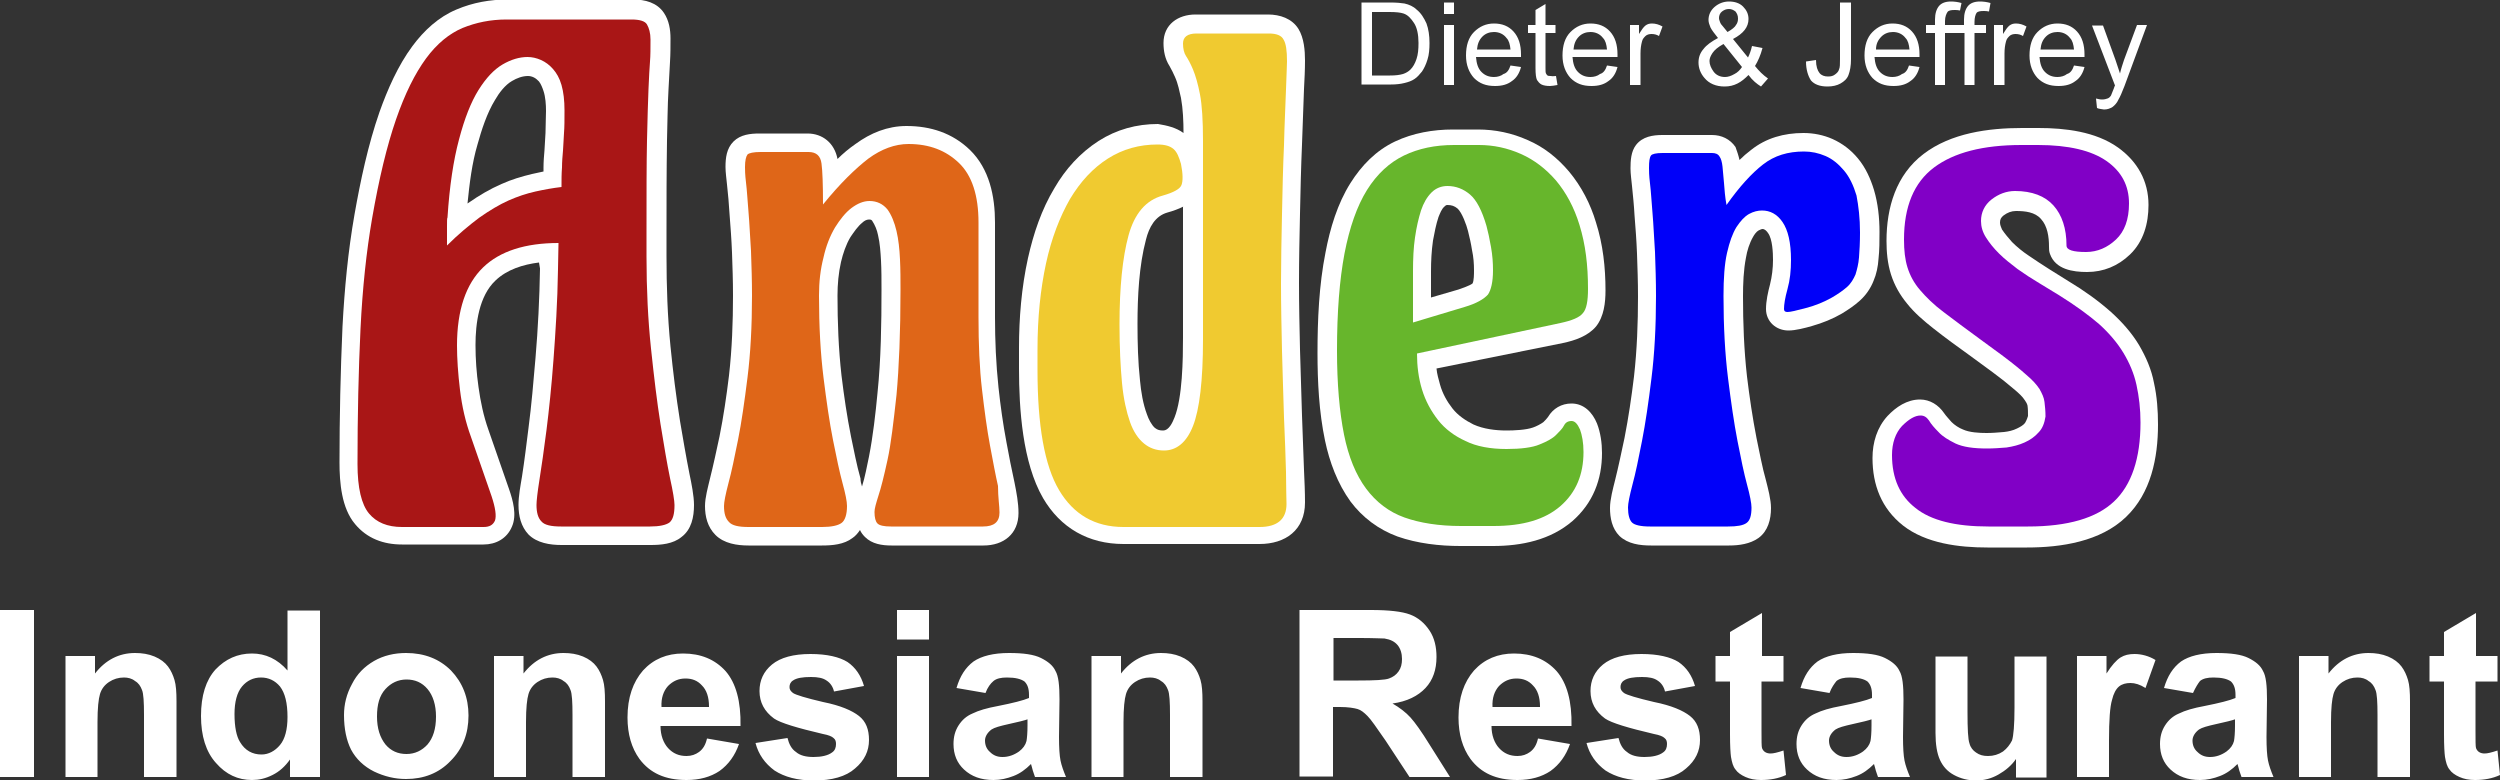
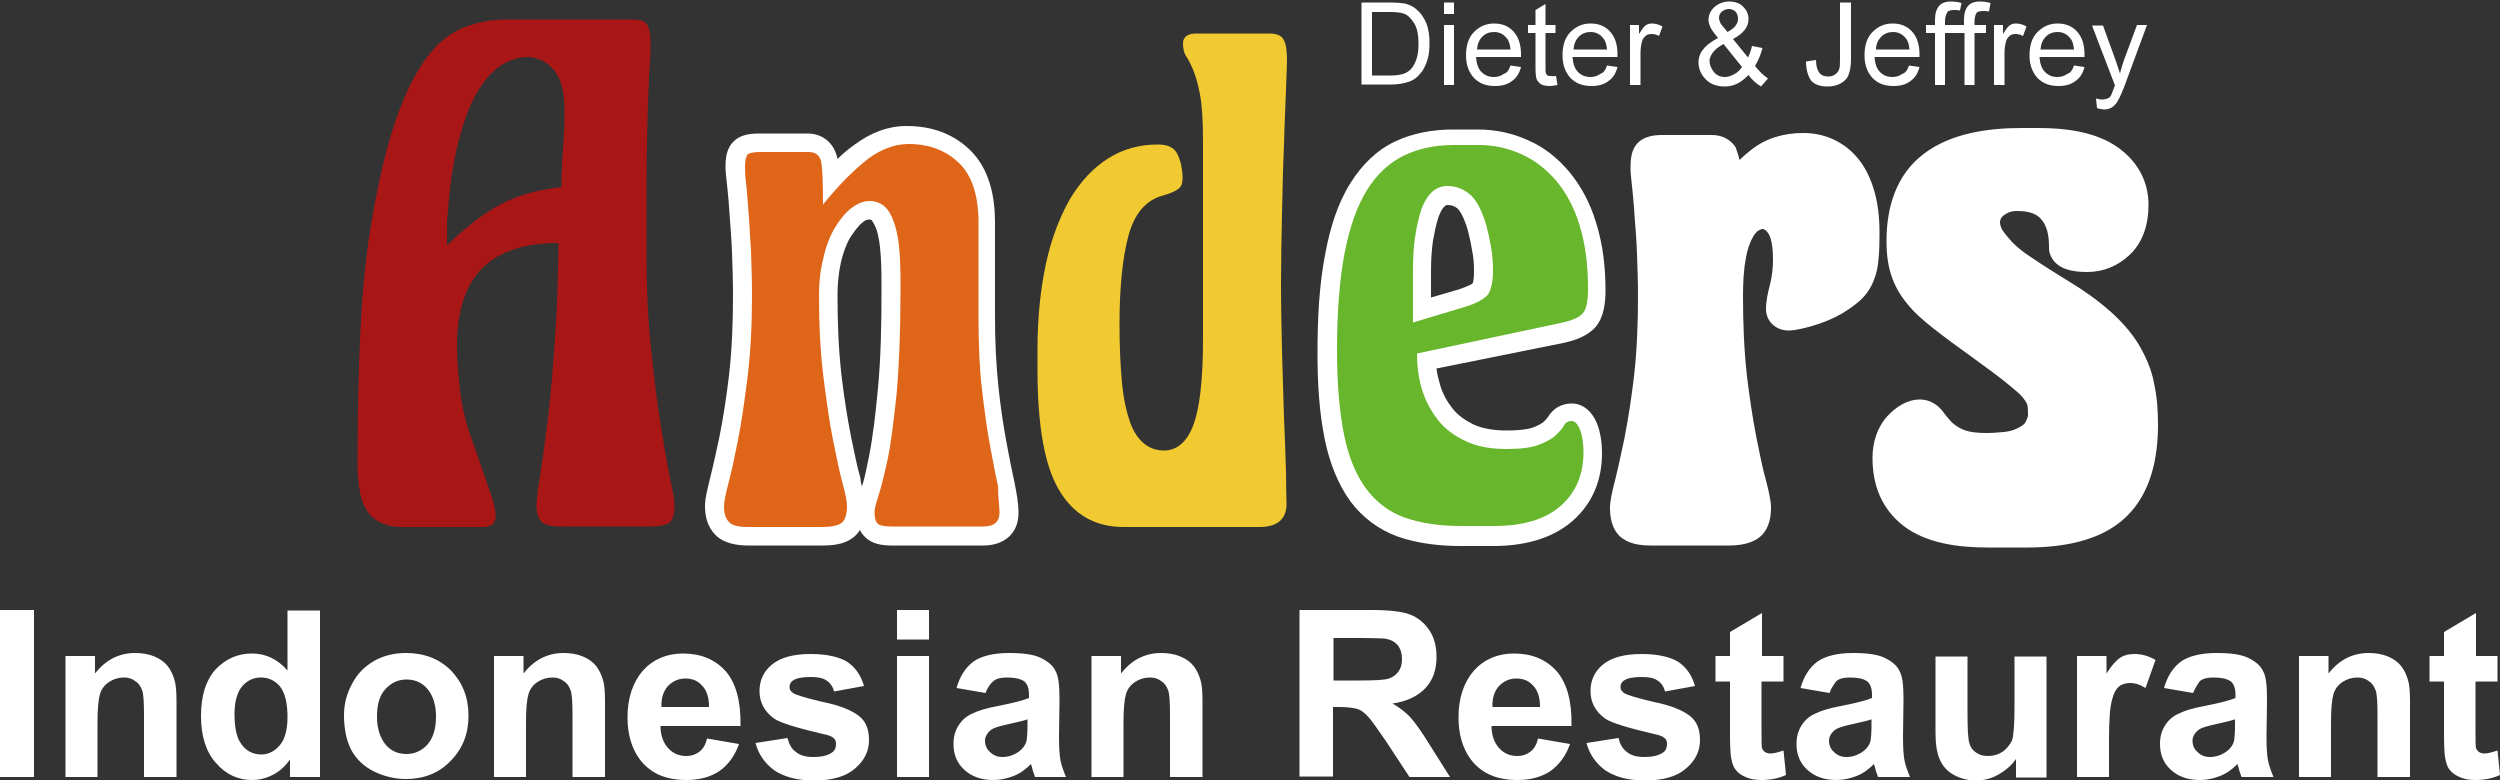
<svg xmlns="http://www.w3.org/2000/svg" id="Layer_1" x="0px" y="0px" viewBox="0 0 500 156" style="enable-background:new 0 0 500 156;" xml:space="preserve">
  <rect x="0" y="0" width="500" height="156" fill="#333333" stroke="none" />
  <style type="text/css">	.st0{fill-rule:evenodd;clip-rule:evenodd;fill:#FFFFFF;}	.st1{fill-rule:evenodd;clip-rule:evenodd;fill:#A91616;}	.st2{fill-rule:evenodd;clip-rule:evenodd;fill:#DF6618;}	.st3{fill-rule:evenodd;clip-rule:evenodd;fill:#F0CA30;}	.st4{fill-rule:evenodd;clip-rule:evenodd;fill:#67B62C;}	.st5{fill-rule:evenodd;clip-rule:evenodd;fill:#0000F9;}	.st6{fill-rule:evenodd;clip-rule:evenodd;fill:#8100C6;}	.st7{fill:#FFFFFF;}</style>
  <g>
-     <path class="st0" d="M93.5,40.7c0.1-0.1,0.2-0.1,0.3-0.2c2-1.4,4.2-2.7,6.5-3.7c2-0.9,4-1.5,6.1-2c0.8-0.2,1.5-0.3,2.3-0.5  c0-0.3,0-0.6,0-0.8c0-1.2,0.1-2.3,0.2-3.5c0.1-1.1,0.1-2.3,0.2-3.4c0-1.5,0.1-3,0.1-4.4c0-1.3-0.1-2.8-0.5-4  c-0.2-0.6-0.5-1.4-0.9-1.9c-0.3-0.3-0.6-0.6-1-0.8c-0.4-0.2-0.8-0.3-1.2-0.3c-1.1,0-2.2,0.4-3.2,1c-1.4,0.8-2.6,2.4-3.4,3.8  c-1.6,2.6-2.7,6-3.5,8.9C94.4,32.6,93.9,36.7,93.5,40.7 M107.8,52.5c-3.2,0.4-6.4,1.4-8.7,3.6c-3.3,3.1-4,8.6-4,12.9  c0,2.8,0.2,5.6,0.6,8.4c0.4,2.9,1,5.8,2,8.6l0,0l4.1,11.8c0.8,2.3,1.6,5.2,0.6,7.5c-1,2.4-3.2,3.6-5.7,3.6H80.4  c-3.7,0-7-1.2-9.4-4.1c-2.7-3.2-3.1-8.3-3.1-12.3c0-9.1,0.2-18.2,0.6-27.2c0.4-7.5,1.1-15,2.4-22.4c1.2-6.8,2.7-13.9,5-20.5  c1.6-4.5,3.7-9.3,6.6-13.2c2.3-3.1,5.2-5.8,8.8-7.3c3.3-1.4,6.7-2,10.3-2h25c2.4,0,4.8,0.6,6.2,2.7c1,1.5,1.3,3.3,1.3,5.1  c0,1.6,0,3.1-0.1,4.7c-0.1,1.8-0.2,3.6-0.3,5.5c-0.2,3.4-0.2,6.8-0.3,10.2c-0.1,6.3-0.1,12.5-0.1,18.8v4.3c0,6,0.2,12.1,0.8,18.1  c0.5,5,1.1,9.9,1.9,14.9c0.6,3.5,1.2,7.1,1.9,10.6c0.4,1.9,0.9,4.4,0.9,6.2c0,2.4-0.5,4.9-2.5,6.4c-1.7,1.4-4.1,1.6-6.2,1.6h-17.8  c-2.3,0-4.9-0.4-6.6-2.1c-1.5-1.6-2-3.7-2-5.9c0-1.8,0.4-3.9,0.7-5.7c0.5-3.2,0.9-6.5,1.3-9.7c0.6-4.6,1-9.3,1.4-14  c0.5-5.9,0.8-11.9,0.9-17.9L107.8,52.5z" />
    <path class="st1" d="M134.9,101c0,1.8-0.3,2.9-1,3.5c-0.7,0.5-2,0.8-3.9,0.8h-17.8c-2,0-3.3-0.3-3.9-1c-0.7-0.7-1-1.8-1-3.3  c0-0.8,0.2-2.6,0.6-5.1c0.4-2.6,0.9-5.9,1.4-9.9c0.5-4,1-8.7,1.4-14.1c0.4-5.4,0.8-11.4,0.9-18.1l0.1-5.2c-6.6,0-11.7,1.6-15.1,4.9  c-3.4,3.3-5.2,8.5-5.2,15.6c0,2.6,0.2,5.6,0.6,8.9c0.4,3.3,1.1,6.4,2.2,9.4l4.1,11.8c0.8,2.4,1,4,0.7,4.9c-0.4,0.9-1.1,1.3-2.3,1.3  H80.4c-2.9,0-5.1-0.9-6.6-2.7c-1.5-1.8-2.3-5.1-2.3-9.9c0-9.7,0.2-18.7,0.6-27c0.4-8.3,1.2-15.6,2.3-22c1.4-8.1,3-14.7,4.8-19.9  c1.8-5.2,3.8-9.2,6-12.2c2.2-3,4.7-5,7.3-6.1c2.7-1.1,5.6-1.7,8.8-1.7h25c1.6,0,2.7,0.3,3.1,1c0.4,0.7,0.7,1.7,0.7,3  c0,1.7,0,3.2-0.1,4.4c-0.1,1.3-0.2,3.1-0.3,5.5c-0.1,2.4-0.2,5.8-0.3,10.3c-0.1,4.5-0.1,10.8-0.1,18.9v4.3c0,6.6,0.3,12.7,0.9,18.4  c0.6,5.7,1.2,10.7,1.9,15.1c0.7,4.3,1.3,7.9,1.9,10.8C134.6,98.3,134.9,100.2,134.9,101 M112.9,22.1c0-2-0.2-3.7-0.6-5.1  c-0.4-1.4-1-2.4-1.7-3.2c-0.7-0.8-1.5-1.4-2.4-1.8c-0.9-0.4-1.8-0.6-2.7-0.6c-1.6,0-3.3,0.5-5,1.5c-1.7,1-3.3,2.7-4.8,5.1  c-1.5,2.4-2.8,5.7-3.9,9.9c-1.1,4.1-1.9,9.3-2.3,15.6c-0.1,0.1-0.1,0.7-0.1,1.8v3.8c2.3-2.3,4.5-4.1,6.5-5.6c2-1.4,4-2.6,5.8-3.4  c1.8-0.8,3.6-1.4,5.4-1.8c1.8-0.4,3.5-0.7,5.2-0.9c0-1.4,0-2.7,0.1-3.9c0-1.1,0.1-2.3,0.2-3.4c0.1-1.1,0.1-2.3,0.2-3.5  C112.9,25.4,112.9,23.9,112.9,22.1z" />
    <path class="st0" d="M172.4,97.3c0.6-1.9,1-4.1,1.4-6c0.8-4.1,1.3-8.5,1.7-12.7c0.7-6.8,0.8-13.9,0.8-20.7c0-1.9,0-3.9-0.1-5.8  c-0.1-1.7-0.2-3.4-0.6-5.1c-0.2-1-0.6-2-1.2-2.9c-0.2-0.2-0.4-0.2-0.6-0.2c-0.5,0-1,0.3-1.3,0.6c-1,0.8-1.7,1.9-2.4,2.9  c-0.9,1.5-1.5,3.3-1.9,5c-0.5,2.2-0.7,4.5-0.7,6.7c0,5.3,0.2,10.7,0.8,16c0.5,4.1,1.1,8.2,1.9,12.2c0.6,2.8,1.1,5.6,1.9,8.4  C172.1,96.2,172.2,96.7,172.4,97.3 M167.5,31.8c1.1-1.1,2.3-2.1,3.6-3c3-2.2,6.4-3.6,10.2-3.6c4.8,0,9.2,1.4,12.7,4.8  c3.9,3.8,5,9.3,5,14.5v18.9c0,4.7,0.2,9.4,0.7,14.1c0.4,3.7,0.9,7.3,1.6,11c0.5,2.7,1,5.3,1.6,8c0.4,2,0.8,4.1,0.8,6.1  c0,4.2-3,6.5-7,6.5h-18.4c-1.9,0-3.9-0.3-5.3-1.7c-0.4-0.4-0.8-0.9-1-1.4c-0.4,0.6-0.9,1.2-1.5,1.6c-1.7,1.3-4,1.5-6.1,1.5h-14.7  c-2.3,0-4.9-0.4-6.6-2.1c-1.6-1.6-2.1-3.7-2.1-5.8c0-1.7,0.6-3.8,1-5.5c0.7-2.8,1.3-5.6,1.9-8.4c0.8-4,1.4-8.1,1.9-12.2  c0.6-5.3,0.8-10.7,0.8-16c0-2.9-0.1-5.8-0.2-8.6c-0.1-2.6-0.3-5.2-0.5-7.8c-0.1-1.9-0.3-3.9-0.5-5.8c-0.1-1.1-0.3-2.4-0.3-3.5  c0-1.8,0.2-3.7,1.6-5.1c1.4-1.4,3.4-1.6,5.2-1.6h9.6C164.5,26.7,166.9,28.6,167.5,31.8z" />
    <path class="st2" d="M199.9,102.5c0,1.9-1.1,2.8-3.3,2.8h-18.4c-1.4,0-2.3-0.2-2.7-0.6c-0.4-0.4-0.6-1.2-0.6-2.3  c0-0.7,0.3-1.7,0.8-3.3c0.5-1.5,1.1-3.9,1.8-7.1c0.7-3.2,1.2-7.6,1.8-13c0.5-5.5,0.8-12.5,0.8-21.1c0-1.9,0-3.9-0.1-6  c-0.1-2.1-0.3-4-0.7-5.7c-0.4-1.7-1-3.2-1.8-4.3c-0.9-1.1-2.1-1.7-3.6-1.7c-1.2,0-2.4,0.5-3.6,1.4c-1.2,0.9-2.3,2.3-3.3,3.9  c-1,1.7-1.8,3.7-2.3,6c-0.6,2.3-0.9,4.8-0.9,7.6c0,6.2,0.3,11.6,0.9,16.4c0.6,4.8,1.2,9,1.9,12.5c0.7,3.5,1.3,6.4,1.9,8.6  c0.6,2.2,0.9,3.7,0.9,4.6c0,1.7-0.4,2.9-1.1,3.4c-0.7,0.5-2,0.8-3.9,0.8h-14.7c-2,0-3.3-0.3-3.9-1c-0.7-0.7-1-1.7-1-3.2  c0-0.8,0.3-2.3,0.9-4.6c0.6-2.2,1.2-5.1,1.9-8.6c0.7-3.5,1.3-7.7,1.9-12.5c0.6-4.8,0.9-10.3,0.9-16.4c0-3-0.1-6-0.2-8.9  c-0.2-2.9-0.3-5.5-0.5-7.8c-0.2-2.3-0.3-4.3-0.5-5.9c-0.2-1.6-0.2-2.6-0.2-3.1c0-1.3,0.2-2.1,0.5-2.5c0.3-0.3,1.2-0.5,2.6-0.5h9.6  c1.6,0,2.4,0.8,2.6,2.3c0.2,1.5,0.3,4.2,0.3,8.2c3.4-4.2,6.5-7.2,9.1-9.2c2.6-1.9,5.3-2.9,8-2.9c4.2,0,7.5,1.3,10.1,3.8  c2.6,2.5,3.9,6.5,3.9,11.9v18.9c0,5.4,0.2,10.3,0.7,14.5c0.5,4.3,1,8,1.6,11.2c0.6,3.2,1.1,5.9,1.6,8.1  C199.6,99.5,199.9,101.2,199.9,102.5" />
-     <path class="st0" d="M236.7,41.3c-1,0.5-2.1,0.9-3.2,1.2c-2.5,0.7-3.7,3-4.3,5.4c-1.4,5.2-1.7,11.5-1.7,16.9  c0,3.8,0.1,7.6,0.5,11.3c0.2,2.2,0.6,4.7,1.4,6.8c0.3,0.9,0.9,2.1,1.6,2.7c0.5,0.4,1,0.5,1.6,0.5c1.2,0,1.9-1.6,2.3-2.6  c1.6-4,1.7-11.7,1.7-16V41.3z M236.7,26.6c0-2.3-0.1-4.8-0.5-7c-0.3-1.3-0.6-2.9-1.2-4.2c-0.3-0.7-0.7-1.5-1.1-2.2  c-0.9-1.4-1.2-3-1.2-4.6c0-3.7,2.9-5.7,6.4-5.7h14.5c2.4,0,4.8,0.8,6.1,2.9c1.1,1.8,1.3,4.3,1.3,6.3c0,1.9-0.1,3.8-0.2,5.7  c-0.1,3.7-0.3,7.4-0.4,11.1c-0.2,4.6-0.3,9.2-0.4,13.8c-0.1,4.6-0.2,9.2-0.2,13.8c0,4.5,0.1,9,0.2,13.4c0.1,4.4,0.3,8.8,0.4,13.2  c0.1,3.6,0.3,7.3,0.4,10.9c0.1,2.2,0.2,4.4,0.2,6.5c0,5.5-3.9,8.3-9.1,8.3h-27.2c-7,0-12.6-3.2-16.1-9.2  c-4.1-7.1-4.8-17.8-4.8-25.9v-4.1c0-6,0.5-12.1,1.8-18c1.1-4.9,2.7-9.7,5.3-14c2.2-3.8,5.1-7,8.8-9.4c3.6-2.3,7.6-3.4,11.9-3.4  C233.4,25.1,235.2,25.5,236.7,26.6z" />
    <path class="st3" d="M257.3,100.8c0,3-1.8,4.6-5.4,4.6h-27.2c-5.7,0-10-2.5-12.9-7.4c-2.9-4.9-4.3-12.9-4.3-24v-4.1  c0-6.4,0.6-12.1,1.7-17.2c1.1-5.1,2.8-9.4,4.8-12.9c2.1-3.5,4.6-6.2,7.6-8.1c3-1.9,6.3-2.8,9.9-2.8c1.5,0,2.5,0.3,3.2,0.9  c0.7,0.6,1.1,1.6,1.5,3c0.4,2,0.4,3.4,0.1,4.2c-0.3,0.8-1.6,1.5-3.7,2.1c-3.4,0.9-5.7,3.6-6.9,8c-1.2,4.4-1.8,10.4-1.8,17.8  c0,4.6,0.2,8.5,0.5,11.7c0.3,3.2,0.9,5.8,1.6,7.8c0.7,2,1.7,3.4,2.8,4.3c1.1,0.9,2.4,1.4,4,1.4c2.5,0,4.5-1.6,5.8-4.9  c1.3-3.3,2-9.1,2-17.3V28.2c0-4.1-0.2-7.2-0.6-9.3c-0.4-2.1-0.9-3.8-1.4-5c-0.5-1.2-1-2.1-1.4-2.7c-0.4-0.6-0.6-1.5-0.6-2.5  c0-1.3,0.9-2,2.7-2h14.5c1.5,0,2.5,0.4,2.9,1.2c0.5,0.8,0.7,2.2,0.7,4.4c0,0.7-0.1,2.5-0.2,5.6c-0.1,3.1-0.3,6.8-0.4,11.1  c-0.2,4.3-0.3,8.9-0.4,13.8c-0.1,4.9-0.2,9.6-0.2,13.9s0.1,8.9,0.2,13.5c0.1,4.7,0.3,9.1,0.4,13.3c0.2,4.2,0.3,7.8,0.4,10.9  C257.2,97.5,257.3,99.7,257.3,100.8" />
    <path class="st0" d="M286.2,59.5l5.5-1.6c0.6-0.2,2.3-0.8,2.8-1.2c0.3-0.5,0.3-2,0.3-2.6c0-1.4-0.1-2.7-0.4-4.1  c-0.2-1.3-0.5-2.6-0.8-3.8c-0.3-1.2-1.2-3.7-2.1-4.5c-0.6-0.5-1.2-0.7-2-0.7c-0.3,0-0.4,0.1-0.6,0.3c-0.6,0.5-0.9,1.4-1.2,2.1  c-0.5,1.5-0.8,3.1-1.1,4.7c-0.3,2.1-0.4,4.1-0.4,6.2V59.5z M287.3,73.7c0.1,1.1,0.4,2.1,0.7,3.2c0.5,1.8,1.4,3.4,2.5,4.8  c1.1,1.4,2.6,2.4,4.2,3.2c2,0.9,4.4,1.2,6.6,1.2c1.5,0,3.9-0.1,5.3-0.6c0.6-0.2,1.6-0.7,2.1-1.1c0.3-0.3,0.7-0.7,0.9-1  c1-1.7,2.7-2.7,4.7-2.7c2.5,0,4.2,1.8,5.1,4c0.7,1.8,1,3.9,1,5.9c0,5.3-1.8,10-5.9,13.6c-4.4,3.8-10.2,5-15.9,5h-6.5  c-4.2,0-8.6-0.5-12.6-1.9c-3.8-1.4-7-3.8-9.4-7c-2.6-3.6-4.2-7.9-5.1-12.2c-1.2-5.7-1.5-11.8-1.5-17.5c0-6.6,0.3-13.6,1.6-20.1  c0.9-4.8,2.4-9.8,5-13.9c2.2-3.5,5.1-6.5,8.9-8.3c3.6-1.7,7.6-2.4,11.6-2.4h5c3.4,0,6.8,0.7,9.9,2.1c3.3,1.4,6,3.6,8.3,6.3  c2.5,3,4.3,6.5,5.4,10.2c1.4,4.4,1.9,9,1.9,13.6c0,2.4-0.3,5.2-1.9,7.2c-1.6,1.9-4.2,2.8-6.6,3.3L287.3,73.7z" />
    <path class="st4" d="M317.6,57.8c0,2.4-0.3,4-1,4.8c-0.7,0.9-2.2,1.5-4.5,2l-28.7,6.1c0,2.5,0.3,4.9,1,7.2c0.7,2.3,1.8,4.3,3.2,6.1  c1.4,1.8,3.3,3.2,5.5,4.2c2.2,1.1,5,1.6,8.2,1.6c2.9,0,5.2-0.3,6.6-0.9c1.5-0.6,2.6-1.2,3.3-1.9c0.7-0.7,1.3-1.3,1.6-1.9  c0.3-0.6,0.8-0.9,1.5-0.9c0.7,0,1.2,0.6,1.7,1.7c0.4,1.1,0.7,2.6,0.7,4.5c0,4.5-1.5,8.1-4.6,10.8c-3.1,2.7-7.5,4-13.4,4h-6.5  c-4.4,0-8.2-0.6-11.3-1.7c-3.1-1.1-5.7-3.1-7.7-5.8c-2-2.7-3.5-6.3-4.4-10.8c-0.9-4.5-1.4-10.1-1.4-16.8c0-7.7,0.5-14.1,1.5-19.4  c1-5.2,2.5-9.5,4.5-12.7c2-3.2,4.5-5.5,7.4-6.9c2.9-1.4,6.2-2.1,10-2.1h5c2.9,0,5.7,0.6,8.4,1.8c2.7,1.2,5,3,7,5.3  c2,2.4,3.6,5.3,4.7,8.9C317.1,48.9,317.6,53,317.6,57.8 M298.6,54.1c0-1.5-0.1-3-0.4-4.7c-0.3-1.7-0.6-3.1-0.9-4.2  c-0.9-3.1-2-5.2-3.3-6.3c-1.3-1.1-2.8-1.7-4.5-1.7c-1.2,0-2.3,0.4-3.2,1.3c-0.9,0.9-1.6,2.1-2.1,3.6c-0.5,1.6-0.9,3.3-1.2,5.4  c-0.3,2-0.4,4.3-0.4,6.7v10.3l10.3-3.1c2.4-0.7,3.9-1.6,4.7-2.5C298.2,58,298.6,56.4,298.6,54.1z" />
    <path class="st0" d="M347.9,32c0.7-0.7,1.5-1.4,2.3-2c3-2.4,6.6-3.4,10.5-3.4c2,0,4,0.4,5.8,1.2c2,0.9,3.7,2.2,5.1,3.9  c1.5,1.8,2.5,4,3.2,6.3c0.8,2.7,1.1,5.6,1.1,8.4c0,1.8,0,3.6-0.2,5.4c-0.1,1.5-0.4,3-1,4.4c-0.6,1.5-1.5,2.8-2.7,3.9  c-1.1,1-2.3,1.8-3.6,2.6c-1.9,1.1-3.9,1.9-6,2.5c-1.4,0.4-3.3,0.9-4.7,0.9c-2.5,0-4.5-1.8-4.5-4.3c0-1.6,0.4-3.4,0.8-4.9  c0.4-1.6,0.6-3.3,0.6-4.9c0-1.4-0.1-4.2-1-5.4c-0.2-0.3-0.6-0.8-1.1-0.8c-0.2,0-0.6,0.2-0.8,0.3c-0.4,0.2-0.9,0.9-1.1,1.3  c-0.7,1.2-1.2,2.8-1.4,4.1c-0.5,2.5-0.6,5.3-0.6,7.8c0,5.3,0.2,10.7,0.8,16c0.5,4.1,1.1,8.2,1.9,12.3c0.6,2.8,1.1,5.7,1.9,8.5  c0.4,1.6,1,3.8,1,5.5c0,2.3-0.6,4.6-2.5,6c-1.7,1.2-3.9,1.5-5.9,1.5h-15.6c-2.2,0-4.6-0.3-6.3-1.9c-1.5-1.5-1.9-3.6-1.9-5.6  c0-1.7,0.6-3.9,1-5.5c0.7-2.8,1.3-5.7,1.9-8.5c0.8-4.1,1.4-8.2,1.9-12.3c0.6-5.3,0.8-10.7,0.8-16c0-2.9-0.1-5.7-0.2-8.6  c-0.1-2.6-0.3-5.2-0.5-7.7c-0.1-1.9-0.3-3.8-0.5-5.8c-0.1-1.1-0.3-2.4-0.3-3.5c0-1.6,0.1-3.4,1.1-4.7c1.3-1.7,3.4-2,5.3-2h9.9  c1.9,0,3.6,0.8,4.7,2.4C347.4,30.2,347.7,31.1,347.9,32" />
-     <path class="st5" d="M372,46.5c0,2-0.1,3.7-0.2,5c-0.1,1.3-0.4,2.4-0.7,3.4c-0.4,0.9-0.9,1.8-1.7,2.5c-0.8,0.7-1.8,1.4-3,2.1  c-1.6,0.9-3.3,1.6-5.2,2.1c-1.9,0.5-3.1,0.8-3.7,0.8c-0.5,0-0.7-0.2-0.7-0.6c0-0.9,0.2-2.2,0.7-4c0.5-1.8,0.7-3.7,0.7-5.8  c0-3.5-0.6-6-1.7-7.6c-1.1-1.6-2.5-2.3-4.1-2.3c-0.8,0-1.7,0.2-2.6,0.7c-0.9,0.5-1.7,1.4-2.5,2.6c-0.8,1.3-1.4,3-1.9,5.2  c-0.5,2.2-0.7,5.1-0.7,8.6c0,6.1,0.3,11.6,0.9,16.4c0.6,4.8,1.2,9,1.9,12.6c0.7,3.6,1.3,6.5,1.9,8.7c0.6,2.2,0.9,3.8,0.9,4.6  c0,1.6-0.3,2.6-1,3.1c-0.7,0.5-1.9,0.7-3.7,0.7h-15.6c-1.9,0-3.1-0.3-3.6-0.8c-0.5-0.5-0.8-1.5-0.8-3c0-0.8,0.3-2.3,0.9-4.6  c0.6-2.2,1.2-5.1,1.9-8.7c0.7-3.6,1.3-7.7,1.9-12.6c0.6-4.8,0.9-10.3,0.9-16.4c0-3-0.1-6-0.2-8.8c-0.2-2.9-0.3-5.5-0.5-7.8  c-0.2-2.3-0.3-4.3-0.5-5.9c-0.2-1.6-0.2-2.6-0.2-3.1c0-1.3,0.1-2.1,0.4-2.5c0.2-0.3,1-0.5,2.3-0.5h9.9c0.7,0,1.2,0.2,1.5,0.7  c0.3,0.4,0.5,1.1,0.6,2c0.1,0.9,0.2,2,0.3,3.3c0.1,1.3,0.2,2.8,0.5,4.4c2.6-3.7,5.1-6.4,7.3-8.1c2.3-1.8,5-2.6,8.2-2.6  c1.5,0,2.9,0.3,4.3,0.9c1.4,0.6,2.6,1.6,3.7,2.9c1.1,1.3,1.9,3,2.5,5C371.7,41.2,372,43.6,372,46.5" />
    <path class="st0" d="M405.6,83.2c0-0.7,0-1.4-0.1-2.1c-0.1-0.4-0.3-0.7-0.5-1c-0.5-0.8-1.3-1.5-2-2.1c-1.4-1.2-2.9-2.4-4.4-3.5  l-4.5-3.3c-2.5-1.8-5-3.6-7.4-5.5c-1.9-1.5-3.8-3.1-5.3-5c-1.4-1.7-2.5-3.6-3.2-5.8c-0.7-2.2-0.9-4.5-0.9-6.7  c0-6.7,1.9-13.2,7.4-17.4c5.5-4.2,13-5.2,19.7-5.2h3.3c5.3,0,11.4,0.7,15.9,3.9c3.9,2.8,6.1,6.7,6.1,11.5c0,3.7-1,7.3-3.7,9.9  c-2.4,2.3-5.3,3.5-8.6,3.5c-2.8,0-6.3-0.5-7.4-3.6c-0.2-0.5-0.2-1-0.2-1.5c0-1.9-0.3-4.1-1.6-5.5c-1.2-1.4-3.2-1.6-5-1.6  c-0.9,0-1.7,0.3-2.5,0.9c-0.5,0.4-0.7,0.8-0.7,1.4c0,0.5,0.2,0.9,0.4,1.4c0.6,0.9,1.3,1.7,2,2.5c1,1,2.1,1.9,3.3,2.7  c1.3,0.9,2.7,1.8,4.1,2.7l4,2.5c3,1.8,5.8,3.8,8.4,6.1c2.1,1.9,4.1,4.1,5.6,6.6c1.4,2.4,2.5,4.9,3,7.6c0.6,2.7,0.8,5.5,0.8,8.3  c0,6.7-1.4,13.7-6.4,18.5c-5.1,4.9-12.9,6.1-19.8,6.1h-7.9c-5.7,0-12.3-0.8-16.9-4.4c-4.3-3.4-6.1-8.1-6.1-13.5  c0-3.1,0.9-6.1,3-8.4c1.7-1.8,3.9-3.3,6.5-3.3c2,0,3.7,1.1,4.8,2.7c0.4,0.6,1,1.2,1.5,1.8c0.6,0.6,1.5,1.2,2.3,1.5  c1.3,0.6,3.3,0.7,4.7,0.7c1.2,0,2.3-0.1,3.5-0.2c0.9-0.1,1.8-0.3,2.6-0.7c0.6-0.3,1.2-0.6,1.6-1.1  C405.4,83.9,405.5,83.5,405.6,83.2" />
-     <path class="st6" d="M428.1,84.5c0,7.2-1.8,12.5-5.3,15.8s-9.2,5-17.2,5h-7.9c-6.6,0-11.5-1.2-14.6-3.7c-3.1-2.4-4.7-5.9-4.7-10.6  c0-2.4,0.7-4.4,2-5.8c1.4-1.4,2.6-2.1,3.7-2.1c0.7,0,1.2,0.3,1.7,1c0.4,0.7,1.1,1.5,1.9,2.3c0.8,0.9,2,1.6,3.4,2.3  c1.5,0.7,3.6,1,6.3,1c1.3,0,2.6-0.1,3.9-0.2c1.3-0.2,2.5-0.5,3.6-1c1.1-0.5,2-1.1,2.8-2c0.8-0.8,1.2-1.9,1.4-3.2  c0-1.1-0.1-2-0.2-2.9c-0.1-0.9-0.5-1.7-1-2.6c-0.6-0.9-1.4-1.8-2.6-2.8c-1.1-1-2.7-2.3-4.7-3.8l-4.5-3.3c-2.9-2.1-5.4-4-7.4-5.5  c-2-1.5-3.5-3-4.7-4.4c-1.2-1.4-2-2.9-2.5-4.5c-0.5-1.6-0.7-3.4-0.7-5.6c0-6.6,2-11.4,6-14.4c4-3,9.8-4.5,17.5-4.5h3.3  c6.1,0,10.7,1.1,13.7,3.2c3,2.1,4.5,4.9,4.5,8.5c0,3.2-0.9,5.6-2.6,7.2c-1.7,1.6-3.7,2.5-6,2.5c-2.6,0-3.9-0.4-3.9-1.3  c0-3.4-0.9-6.1-2.6-8c-1.7-1.9-4.3-2.9-7.7-2.9c-1.7,0-3.3,0.6-4.7,1.7c-1.4,1.1-2.1,2.6-2.1,4.3c0,1.1,0.3,2.2,1,3.3  c0.7,1.1,1.5,2.1,2.6,3.2c1.1,1.1,2.4,2.1,3.7,3.1c1.4,1,2.8,1.9,4.3,2.8l4.1,2.5c3.2,2,5.8,3.9,7.9,5.7c2,1.8,3.7,3.8,4.9,5.8  c1.2,2,2.1,4.1,2.6,6.4C427.8,79.3,428.1,81.8,428.1,84.5" />
    <path class="st7" d="M272.3,17V0.5h5.7c1.3,0,2.3,0.1,2.9,0.2c0.9,0.2,1.8,0.6,2.4,1.2c0.9,0.7,1.5,1.7,2,2.8  c0.4,1.1,0.6,2.4,0.6,3.9c0,1.2-0.1,2.4-0.4,3.3c-0.3,1-0.7,1.8-1.1,2.4c-0.5,0.6-0.9,1.1-1.5,1.5c-0.6,0.4-1.2,0.6-2,0.8  c-0.8,0.2-1.7,0.3-2.7,0.3H272.3z M274.5,15.1h3.5c1.1,0,1.9-0.1,2.6-0.3c0.6-0.2,1.1-0.5,1.5-0.9c0.5-0.5,0.9-1.2,1.2-2.1  c0.3-0.9,0.4-1.9,0.4-3.2c0-1.7-0.3-3.1-0.9-4c-0.6-0.9-1.2-1.6-2.1-1.9c-0.6-0.2-1.5-0.3-2.8-0.3h-3.5V15.1z M288.8,2.8V0.5h2v2.3  H288.8z M288.8,17V5h2v12H288.8z M302.1,13.1l2.1,0.3c-0.3,1.2-0.9,2.2-1.8,2.8c-0.9,0.7-2,1-3.4,1c-1.8,0-3.1-0.5-4.2-1.6  c-1-1.1-1.6-2.6-1.6-4.5c0-2,0.5-3.6,1.6-4.7s2.4-1.7,4-1.7c1.6,0,2.9,0.5,3.9,1.6c1,1.1,1.5,2.6,1.5,4.6c0,0.1,0,0.3,0,0.5h-9  c0.1,1.3,0.4,2.3,1.1,3c0.7,0.7,1.5,1,2.5,1c0.7,0,1.4-0.2,1.9-0.6C301.4,14.6,301.8,14,302.1,13.1z M295.4,9.9h6.7  c-0.1-1-0.3-1.8-0.8-2.3c-0.6-0.8-1.5-1.2-2.5-1.2c-0.9,0-1.7,0.3-2.3,0.9C295.8,8,295.5,8.8,295.4,9.9z M311.2,15.2l0.3,1.8  c-0.6,0.1-1.1,0.2-1.5,0.2c-0.7,0-1.3-0.1-1.7-0.3c-0.4-0.2-0.7-0.6-0.9-0.9c-0.2-0.4-0.3-1.2-0.3-2.4V6.6h-1.5V5h1.5v-3l2-1.2V5h2  v1.6h-2v7c0,0.6,0,0.9,0.1,1.1c0.1,0.2,0.2,0.3,0.3,0.4c0.2,0.1,0.4,0.1,0.7,0.1C310.5,15.3,310.8,15.2,311.2,15.2z M321.4,13.1  l2.1,0.3c-0.3,1.2-0.9,2.2-1.8,2.8c-0.9,0.7-2,1-3.4,1c-1.8,0-3.1-0.5-4.2-1.6c-1-1.1-1.6-2.6-1.6-4.5c0-2,0.5-3.6,1.6-4.7  s2.4-1.7,4-1.7c1.6,0,2.9,0.5,3.9,1.6c1,1.1,1.5,2.6,1.5,4.6c0,0.1,0,0.3,0,0.5h-9c0.1,1.3,0.4,2.3,1.1,3c0.7,0.7,1.5,1,2.5,1  c0.7,0,1.4-0.2,1.9-0.6C320.7,14.6,321.1,14,321.4,13.1z M314.7,9.9h6.7c-0.1-1-0.3-1.8-0.8-2.3c-0.6-0.8-1.5-1.2-2.5-1.2  c-0.9,0-1.7,0.3-2.3,0.9C315.1,8,314.8,8.8,314.7,9.9z M326,17V5h1.8v1.8c0.5-0.8,0.9-1.4,1.3-1.7c0.4-0.3,0.8-0.4,1.3-0.4  c0.7,0,1.4,0.2,2.1,0.6l-0.7,1.9c-0.5-0.3-1-0.4-1.5-0.4c-0.4,0-0.9,0.1-1.2,0.4c-0.3,0.3-0.6,0.6-0.7,1.1  c-0.2,0.7-0.3,1.5-0.3,2.4V17H326z M349.7,15c-0.7,0.7-1.4,1.3-2.2,1.7c-0.8,0.4-1.6,0.6-2.6,0.6c-1.7,0-3.1-0.6-4-1.7  c-0.8-0.9-1.2-2-1.2-3.1c0-1,0.3-1.9,1-2.7c0.6-0.8,1.6-1.5,2.9-2.2c-0.7-0.9-1.2-1.5-1.5-2.1c-0.2-0.5-0.4-1-0.4-1.5  c0-1,0.4-1.9,1.2-2.6c0.8-0.7,1.8-1.1,2.9-1.1c1.1,0,2.1,0.3,2.8,1c0.7,0.7,1.1,1.5,1.1,2.5c0,1.6-1,2.9-3.1,4l3,3.7  c0.3-0.6,0.6-1.4,0.8-2.3l2.1,0.4c-0.4,1.5-0.9,2.6-1.5,3.6c0.8,1,1.6,1.8,2.6,2.5l-1.4,1.6C351.4,16.8,350.5,16.1,349.7,15z   M348.4,13.4l-3.7-4.6c-1.1,0.6-1.8,1.2-2.2,1.8c-0.4,0.6-0.6,1.1-0.6,1.6c0,0.7,0.3,1.4,0.8,2.1s1.3,1.1,2.3,1.1  c0.6,0,1.2-0.2,1.9-0.6C347.5,14.5,348,14,348.4,13.4z M345.5,6.4c0.9-0.5,1.5-1,1.7-1.4c0.3-0.4,0.4-0.8,0.4-1.3  c0-0.6-0.2-1-0.5-1.4c-0.4-0.3-0.8-0.5-1.3-0.5c-0.6,0-1,0.2-1.4,0.5c-0.4,0.3-0.6,0.8-0.6,1.3c0,0.3,0.1,0.5,0.2,0.8  c0.1,0.3,0.3,0.6,0.6,0.9L345.5,6.4z M361.2,12.3l2-0.3c0,1.3,0.3,2.1,0.7,2.6c0.4,0.5,1,0.7,1.7,0.7c0.6,0,1-0.1,1.4-0.4  c0.4-0.3,0.7-0.6,0.8-1c0.2-0.4,0.2-1.1,0.2-2.1V0.5h2.2v11.3c0,1.4-0.2,2.4-0.5,3.2c-0.3,0.8-0.9,1.3-1.6,1.7  c-0.7,0.4-1.6,0.6-2.6,0.6c-1.5,0-2.6-0.4-3.3-1.2C361.6,15.2,361.2,13.9,361.2,12.3z M381.8,13.1l2.1,0.3  c-0.3,1.2-0.9,2.2-1.8,2.8c-0.9,0.7-2,1-3.4,1c-1.8,0-3.1-0.5-4.2-1.6c-1-1.1-1.6-2.6-1.6-4.5c0-2,0.5-3.6,1.6-4.7s2.4-1.7,4-1.7  c1.6,0,2.9,0.5,3.9,1.6c1,1.1,1.5,2.6,1.5,4.6c0,0.1,0,0.3,0,0.5h-9c0.1,1.3,0.4,2.3,1.1,3c0.7,0.7,1.5,1,2.5,1  c0.7,0,1.4-0.2,1.9-0.6C381.1,14.6,381.5,14,381.8,13.1z M375.2,9.9h6.7c-0.1-1-0.3-1.8-0.8-2.3c-0.6-0.8-1.5-1.2-2.5-1.2  c-0.9,0-1.7,0.3-2.3,0.9C375.6,8,375.2,8.8,375.2,9.9z M392.9,17V6.6H389V17h-2V6.6h-1.8V5h1.8V3.9c0-1.2,0.3-2.1,0.8-2.7  c0.5-0.6,1.3-0.9,2.4-0.9c0.7,0,1.4,0.1,2.1,0.3L392,2.1c-0.4-0.1-0.8-0.1-1.1-0.1c-0.7,0-1.2,0.1-1.4,0.4S389,3.3,389,4.2V5h3.8  V3.9c0-1.2,0.3-2.1,0.8-2.7c0.5-0.6,1.3-0.9,2.4-0.9c0.7,0,1.4,0.1,2.1,0.3l-0.3,1.7c-0.4-0.1-0.8-0.1-1.1-0.1  c-0.7,0-1.2,0.1-1.4,0.4s-0.4,0.9-0.4,1.8V5h2.3v1.6h-2.3V17H392.9z M398.8,17V5h1.8v1.8c0.5-0.8,0.9-1.4,1.3-1.7  c0.4-0.3,0.8-0.4,1.3-0.4c0.7,0,1.4,0.2,2.1,0.6l-0.7,1.9c-0.5-0.3-1-0.4-1.5-0.4c-0.4,0-0.9,0.1-1.2,0.4c-0.3,0.3-0.6,0.6-0.7,1.1  c-0.2,0.7-0.3,1.5-0.3,2.4V17H398.8z M414.8,13.1l2.1,0.3c-0.3,1.2-0.9,2.2-1.8,2.8c-0.9,0.7-2,1-3.4,1c-1.8,0-3.1-0.5-4.2-1.6  c-1-1.1-1.6-2.6-1.6-4.5c0-2,0.5-3.6,1.6-4.7s2.4-1.7,4-1.7c1.6,0,2.9,0.5,3.9,1.6c1,1.1,1.5,2.6,1.5,4.6c0,0.1,0,0.3,0,0.5h-9  c0.1,1.3,0.4,2.3,1.1,3c0.7,0.7,1.5,1,2.5,1c0.7,0,1.4-0.2,1.9-0.6C414.1,14.6,414.5,14,414.8,13.1z M408.1,9.9h6.7  c-0.1-1-0.3-1.8-0.8-2.3c-0.6-0.8-1.5-1.2-2.5-1.2c-0.9,0-1.7,0.3-2.3,0.9C408.5,8,408.2,8.8,408.1,9.9z M419.4,21.6l-0.2-1.9  c0.4,0.1,0.8,0.2,1.2,0.2c0.5,0,0.8-0.1,1.1-0.2c0.3-0.1,0.5-0.3,0.7-0.6c0.1-0.2,0.3-0.7,0.6-1.5c0-0.1,0.1-0.3,0.2-0.5l-4.6-12  h2.2l2.5,6.9c0.3,0.9,0.6,1.8,0.9,2.7c0.2-0.9,0.5-1.8,0.8-2.7l2.6-7h2l-4.5,12.2c-0.5,1.3-0.9,2.2-1.2,2.7  c-0.3,0.7-0.8,1.2-1.2,1.5c-0.5,0.3-1,0.5-1.7,0.5C420.3,21.8,419.8,21.8,419.4,21.6z" />
    <path class="st7" d="M0,155.4V122h6.8v33.4H0z M35.2,155.4h-6.4V143c0-2.6-0.1-4.3-0.4-5c-0.3-0.8-0.7-1.4-1.4-1.8  c-0.6-0.5-1.4-0.7-2.2-0.7c-1.1,0-2.1,0.3-3,0.9c-0.9,0.6-1.5,1.4-1.8,2.4c-0.3,1-0.5,2.8-0.5,5.6v11h-6.4v-24.2H19v3.5  c2.1-2.7,4.8-4.1,8-4.1c1.4,0,2.7,0.2,3.9,0.7c1.2,0.5,2.1,1.2,2.7,2c0.6,0.8,1,1.7,1.3,2.7c0.3,1,0.4,2.4,0.4,4.3V155.4z   M64,155.4H58v-3.5c-1,1.4-2.1,2.4-3.5,3.1c-1.4,0.7-2.7,1-4.1,1c-2.8,0-5.2-1.1-7.2-3.4c-2-2.2-3-5.4-3-9.4c0-4.1,1-7.2,2.9-9.3  c2-2.1,4.4-3.2,7.3-3.2c2.7,0,5.1,1.1,7.1,3.4v-12H64V155.4z M46.9,142.8c0,2.6,0.4,4.5,1.1,5.6c1,1.7,2.5,2.5,4.3,2.5  c1.4,0,2.7-0.7,3.7-1.9s1.5-3.1,1.5-5.6c0-2.8-0.5-4.8-1.5-6.1c-1-1.2-2.3-1.8-3.8-1.8c-1.5,0-2.8,0.6-3.8,1.8  S46.9,140.4,46.9,142.8z M68.8,143c0-2.1,0.5-4.2,1.6-6.2c1-2,2.5-3.5,4.4-4.6c1.9-1.1,4.1-1.6,6.4-1.6c3.7,0,6.7,1.2,9,3.5  c2.3,2.4,3.5,5.4,3.5,9c0,3.7-1.2,6.7-3.6,9.1c-2.3,2.4-5.3,3.6-8.9,3.6c-2.2,0-4.3-0.5-6.4-1.5c-2-1-3.6-2.5-4.6-4.4  C69.3,148.1,68.8,145.8,68.8,143z M75.4,143.3c0,2.4,0.6,4.2,1.7,5.6c1.1,1.3,2.5,1.9,4.2,1.9c1.7,0,3.1-0.7,4.2-1.9  c1.1-1.3,1.7-3.1,1.7-5.6c0-2.3-0.6-4.2-1.7-5.5c-1.1-1.3-2.5-1.9-4.2-1.9c-1.7,0-3.1,0.7-4.2,1.9  C75.9,139.1,75.4,140.9,75.4,143.3z M120.9,155.4h-6.4V143c0-2.6-0.1-4.3-0.4-5c-0.3-0.8-0.7-1.4-1.4-1.8c-0.6-0.5-1.4-0.7-2.2-0.7  c-1.1,0-2.1,0.3-3,0.9c-0.9,0.6-1.5,1.4-1.8,2.4c-0.3,1-0.5,2.8-0.5,5.6v11h-6.4v-24.2h5.9v3.5c2.1-2.7,4.8-4.1,8-4.1  c1.4,0,2.7,0.2,3.9,0.7c1.2,0.5,2.1,1.2,2.7,2c0.6,0.8,1,1.7,1.3,2.7c0.3,1,0.4,2.4,0.4,4.3V155.4z M141.4,147.7l6.4,1.1  c-0.8,2.3-2.1,4.1-3.9,5.4c-1.8,1.2-4,1.8-6.6,1.8c-4.3,0-7.3-1.4-9.4-4.2c-1.6-2.2-2.4-5-2.4-8.3c0-4,1.1-7.1,3.1-9.4  c2.1-2.3,4.8-3.4,8-3.4c3.6,0,6.4,1.2,8.5,3.5c2.1,2.4,3.1,6.1,3,11h-16c0,1.9,0.6,3.4,1.5,4.4c1,1.1,2.2,1.6,3.7,1.6  c1,0,1.8-0.3,2.5-0.8C140.6,149.8,141.1,149,141.4,147.7z M141.8,141.3c0-1.9-0.5-3.3-1.4-4.2c-0.9-1-2-1.4-3.3-1.4  c-1.4,0-2.5,0.5-3.5,1.5c-0.9,1-1.4,2.4-1.3,4.2H141.8z M151.1,148.6l6.4-1c0.3,1.2,0.8,2.2,1.7,2.8c0.8,0.7,2,1,3.5,1  c1.6,0,2.9-0.3,3.7-0.9c0.6-0.4,0.8-1,0.8-1.7c0-0.5-0.1-0.9-0.5-1.2c-0.3-0.3-1-0.6-2.1-0.8c-5.1-1.2-8.5-2.2-9.8-3.1  c-1.9-1.4-2.9-3.2-2.9-5.5c0-2.1,0.8-3.9,2.5-5.3c1.7-1.4,4.3-2.1,7.7-2.1c3.3,0,5.8,0.6,7.4,1.6c1.6,1.1,2.7,2.7,3.3,4.8l-6,1.1  c-0.2-0.9-0.7-1.7-1.5-2.2c-0.7-0.5-1.7-0.7-3.1-0.7c-1.7,0-2.9,0.2-3.6,0.7c-0.5,0.3-0.7,0.8-0.7,1.3c0,0.5,0.2,0.8,0.7,1.2  c0.6,0.4,2.6,1,6,1.8c3.5,0.7,5.8,1.7,7.2,2.8s2,2.7,2,4.8c0,2.2-0.9,4.1-2.8,5.7c-1.8,1.6-4.6,2.4-8.2,2.4c-3.3,0-5.9-0.7-7.9-2  C153,152.7,151.7,150.9,151.1,148.6z M179.4,127.9V122h6.4v5.9H179.4z M179.4,155.4v-24.2h6.4v24.2H179.4z M197.1,138.6l-5.8-1  c0.7-2.4,1.8-4.1,3.4-5.3c1.6-1.1,4-1.7,7.1-1.7c2.9,0,5,0.3,6.4,1c1.4,0.7,2.4,1.5,2.9,2.6c0.6,1,0.8,2.9,0.8,5.7l-0.1,7.5  c0,2.1,0.1,3.7,0.3,4.7c0.2,1,0.6,2.1,1.1,3.3H207c-0.1-0.4-0.4-1-0.6-1.9c-0.1-0.4-0.2-0.7-0.2-0.7c-1.1,1.1-2.2,1.9-3.5,2.4  c-1.3,0.5-2.6,0.8-4,0.8c-2.5,0-4.4-0.7-5.9-2.1c-1.4-1.3-2.1-3-2.1-5.1c0-1.4,0.3-2.6,1-3.7s1.6-1.9,2.8-2.4  c1.2-0.6,2.9-1.1,5.1-1.5c3-0.6,5-1.1,6.2-1.6V139c0-1.3-0.3-2.1-0.9-2.7c-0.7-0.5-1.8-0.8-3.5-0.8c-1.2,0-2.1,0.2-2.7,0.7  C198.1,136.7,197.5,137.5,197.1,138.6z M205.7,143.8c-0.8,0.3-2.1,0.6-3.9,1c-1.8,0.4-2.9,0.7-3.5,1.1c-0.8,0.6-1.3,1.4-1.3,2.2  c0,0.9,0.3,1.7,1,2.3c0.7,0.7,1.5,1,2.5,1c1.2,0,2.3-0.4,3.3-1.1c0.8-0.6,1.3-1.3,1.5-2.1c0.1-0.6,0.2-1.6,0.2-3.1V143.8z   M240.4,155.4H234V143c0-2.6-0.1-4.3-0.4-5c-0.3-0.8-0.7-1.4-1.4-1.8c-0.6-0.5-1.4-0.7-2.2-0.7c-1.1,0-2.1,0.3-3,0.9  c-0.9,0.6-1.5,1.4-1.8,2.4c-0.3,1-0.5,2.8-0.5,5.6v11h-6.4v-24.2h5.9v3.5c2.1-2.7,4.8-4.1,8-4.1c1.4,0,2.7,0.2,3.9,0.7  c1.2,0.5,2.1,1.2,2.7,2c0.6,0.8,1,1.7,1.3,2.7c0.3,1,0.4,2.4,0.4,4.3V155.4z M259.9,155.4V122h14.3c3.6,0,6.2,0.3,7.8,0.9  c1.6,0.6,2.9,1.7,3.9,3.2c1,1.5,1.4,3.3,1.4,5.3c0,2.5-0.7,4.6-2.2,6.2c-1.5,1.6-3.7,2.7-6.6,3.1c1.4,0.8,2.7,1.8,3.6,2.8  c0.9,1,2.2,2.8,3.8,5.4l4.1,6.5h-8.1l-4.8-7.3c-1.8-2.6-2.9-4.2-3.6-4.9c-0.7-0.7-1.3-1.2-2-1.4c-0.7-0.2-1.9-0.4-3.5-0.4h-1.4  v13.9H259.9z M266.7,136.1h5c3.2,0,5.3-0.1,6.1-0.4c0.8-0.3,1.4-0.7,1.9-1.4c0.5-0.7,0.7-1.5,0.7-2.5c0-1.1-0.3-2.1-0.9-2.8  c-0.6-0.7-1.4-1.1-2.6-1.3c-0.5,0-2.2-0.1-4.9-0.1h-5.3V136.1z M307.6,147.7l6.4,1.1c-0.8,2.3-2.1,4.1-3.9,5.4  c-1.8,1.2-4,1.8-6.6,1.8c-4.3,0-7.3-1.4-9.4-4.2c-1.6-2.2-2.4-5-2.4-8.3c0-4,1.1-7.1,3.1-9.4c2.1-2.3,4.8-3.4,8-3.4  c3.6,0,6.4,1.2,8.5,3.5c2.1,2.4,3.1,6.1,3,11h-16c0,1.9,0.6,3.4,1.5,4.4c1,1.1,2.2,1.6,3.7,1.6c1,0,1.8-0.3,2.5-0.8  C306.8,149.8,307.3,149,307.6,147.7z M308,141.3c0-1.9-0.5-3.3-1.4-4.2c-0.9-1-2-1.4-3.3-1.4c-1.4,0-2.5,0.5-3.5,1.5  c-0.9,1-1.4,2.4-1.3,4.2H308z M317.3,148.6l6.4-1c0.3,1.2,0.8,2.2,1.7,2.8c0.8,0.7,2,1,3.5,1c1.6,0,2.9-0.3,3.7-0.9  c0.6-0.4,0.8-1,0.8-1.7c0-0.5-0.1-0.9-0.5-1.2c-0.3-0.3-1-0.6-2.1-0.8c-5.1-1.2-8.5-2.2-9.8-3.1c-1.9-1.4-2.9-3.2-2.9-5.5  c0-2.1,0.8-3.9,2.5-5.3c1.7-1.4,4.3-2.1,7.7-2.1c3.3,0,5.8,0.6,7.4,1.6c1.6,1.1,2.7,2.7,3.3,4.8l-6,1.1c-0.2-0.9-0.7-1.7-1.5-2.2  c-0.7-0.5-1.7-0.7-3.1-0.7c-1.7,0-2.9,0.2-3.6,0.7c-0.5,0.3-0.7,0.8-0.7,1.3c0,0.5,0.2,0.8,0.7,1.2c0.6,0.4,2.6,1,6,1.8  c3.5,0.7,5.8,1.7,7.2,2.8s2,2.7,2,4.8c0,2.2-0.9,4.1-2.8,5.7c-1.8,1.6-4.6,2.4-8.2,2.4c-3.3,0-5.9-0.7-7.9-2  C319.2,152.7,317.9,150.9,317.3,148.6z M356.7,131.2v5.1h-4.4v9.8c0,2,0,3.2,0.1,3.5c0.1,0.3,0.3,0.6,0.6,0.8  c0.3,0.2,0.7,0.3,1.1,0.3c0.6,0,1.4-0.2,2.6-0.6l0.5,4.9c-1.5,0.7-3.2,1-5,1c-1.2,0-2.2-0.2-3.1-0.6c-0.9-0.4-1.6-0.9-2-1.5  c-0.5-0.6-0.7-1.4-0.9-2.5c-0.1-0.7-0.2-2.2-0.2-4.5v-10.6h-2.9v-5.1h2.9v-4.8l6.4-3.8v8.6H356.7z M365.9,138.6l-5.8-1  c0.7-2.4,1.8-4.1,3.4-5.3c1.6-1.1,4-1.7,7.1-1.7c2.9,0,5,0.3,6.4,1c1.4,0.7,2.4,1.5,2.9,2.6c0.6,1,0.8,2.9,0.8,5.7l-0.1,7.5  c0,2.1,0.1,3.7,0.3,4.7c0.2,1,0.6,2.1,1.1,3.3h-6.4c-0.1-0.4-0.4-1-0.6-1.9c-0.1-0.4-0.2-0.7-0.2-0.7c-1.1,1.1-2.2,1.9-3.5,2.4  c-1.3,0.5-2.6,0.8-4,0.8c-2.5,0-4.4-0.7-5.9-2.1c-1.4-1.3-2.1-3-2.1-5.1c0-1.4,0.3-2.6,1-3.7c0.7-1.1,1.6-1.9,2.8-2.4  c1.2-0.6,2.9-1.1,5.1-1.5c3-0.6,5-1.1,6.2-1.6V139c0-1.3-0.3-2.1-0.9-2.7c-0.7-0.5-1.8-0.8-3.5-0.8c-1.2,0-2.1,0.2-2.7,0.7  C366.9,136.7,366.3,137.5,365.9,138.6z M374.5,143.8c-0.8,0.3-2.1,0.6-3.9,1c-1.8,0.4-2.9,0.7-3.5,1.1c-0.8,0.6-1.3,1.4-1.3,2.2  c0,0.9,0.3,1.7,1,2.3c0.7,0.7,1.5,1,2.5,1c1.2,0,2.3-0.4,3.3-1.1c0.8-0.6,1.3-1.3,1.5-2.1c0.1-0.6,0.2-1.6,0.2-3.1V143.8z   M403.2,155.4v-3.6c-0.9,1.3-2.1,2.3-3.5,3.1c-1.4,0.8-2.9,1.2-4.5,1.2c-1.6,0-3.1-0.4-4.4-1.1s-2.2-1.7-2.8-3  c-0.6-1.3-0.9-3.1-0.9-5.4v-15.3h6.4v11.1c0,3.4,0.1,5.5,0.4,6.3c0.2,0.8,0.7,1.4,1.3,1.8c0.7,0.5,1.4,0.7,2.4,0.7  c1.1,0,2.1-0.3,3-0.9c0.8-0.6,1.4-1.4,1.8-2.2c0.3-0.9,0.5-3.1,0.5-6.6v-10.2h6.4v24.2H403.2z M421.8,155.4h-6.4v-24.2h5.9v3.5  c1-1.6,2-2.7,2.8-3.2c0.8-0.5,1.7-0.7,2.8-0.7c1.4,0,2.9,0.4,4.2,1.2l-2,5.6c-1.1-0.7-2.1-1-3-1c-0.9,0-1.7,0.2-2.3,0.7  c-0.6,0.5-1.1,1.4-1.4,2.7c-0.4,1.3-0.6,4-0.6,8.1V155.4z M438.6,138.6l-5.8-1c0.7-2.4,1.8-4.1,3.4-5.3c1.6-1.1,4-1.7,7.1-1.7  c2.9,0,5,0.3,6.4,1c1.4,0.7,2.4,1.5,2.9,2.6c0.6,1,0.8,2.9,0.8,5.7l-0.1,7.5c0,2.1,0.1,3.7,0.3,4.7c0.2,1,0.6,2.1,1.1,3.3h-6.4  c-0.1-0.4-0.4-1-0.6-1.9c-0.1-0.4-0.2-0.7-0.2-0.7c-1.1,1.1-2.2,1.9-3.5,2.4c-1.3,0.5-2.6,0.8-4,0.8c-2.5,0-4.4-0.7-5.9-2.1  c-1.4-1.3-2.1-3-2.1-5.1c0-1.4,0.3-2.6,1-3.7s1.6-1.9,2.8-2.4c1.2-0.6,2.9-1.1,5.1-1.5c3-0.6,5-1.1,6.2-1.6V139  c0-1.3-0.3-2.1-0.9-2.7c-0.7-0.5-1.8-0.8-3.5-0.8c-1.2,0-2.1,0.2-2.7,0.7C439.6,136.7,439.1,137.5,438.6,138.6z M447.2,143.8  c-0.8,0.3-2.1,0.6-3.9,1c-1.8,0.4-2.9,0.7-3.5,1.1c-0.8,0.6-1.3,1.4-1.3,2.2c0,0.9,0.3,1.7,1,2.3c0.7,0.7,1.5,1,2.5,1  c1.2,0,2.3-0.4,3.3-1.1c0.8-0.6,1.3-1.3,1.5-2.1c0.1-0.6,0.2-1.6,0.2-3.1V143.8z M481.9,155.4h-6.4V143c0-2.6-0.1-4.3-0.4-5  c-0.3-0.8-0.7-1.4-1.4-1.8c-0.6-0.5-1.4-0.7-2.2-0.7c-1.1,0-2.1,0.3-3,0.9c-0.9,0.6-1.5,1.4-1.8,2.4c-0.3,1-0.5,2.8-0.5,5.6v11  h-6.4v-24.2h5.9v3.5c2.1-2.7,4.8-4.1,8-4.1c1.4,0,2.7,0.2,3.9,0.7c1.2,0.5,2.1,1.2,2.7,2c0.6,0.8,1,1.7,1.3,2.7  c0.3,1,0.4,2.4,0.4,4.3V155.4z M499.5,131.2v5.1h-4.4v9.8c0,2,0,3.2,0.1,3.5c0.1,0.3,0.3,0.6,0.6,0.8c0.3,0.2,0.7,0.3,1.1,0.3  c0.6,0,1.4-0.2,2.6-0.6l0.5,4.9c-1.5,0.7-3.2,1-5,1c-1.2,0-2.2-0.2-3.1-0.6c-0.9-0.4-1.6-0.9-2-1.5c-0.5-0.6-0.7-1.4-0.9-2.5  c-0.1-0.7-0.2-2.2-0.2-4.5v-10.6h-2.9v-5.1h2.9v-4.8l6.4-3.8v8.6H499.5z" />
  </g>
</svg>